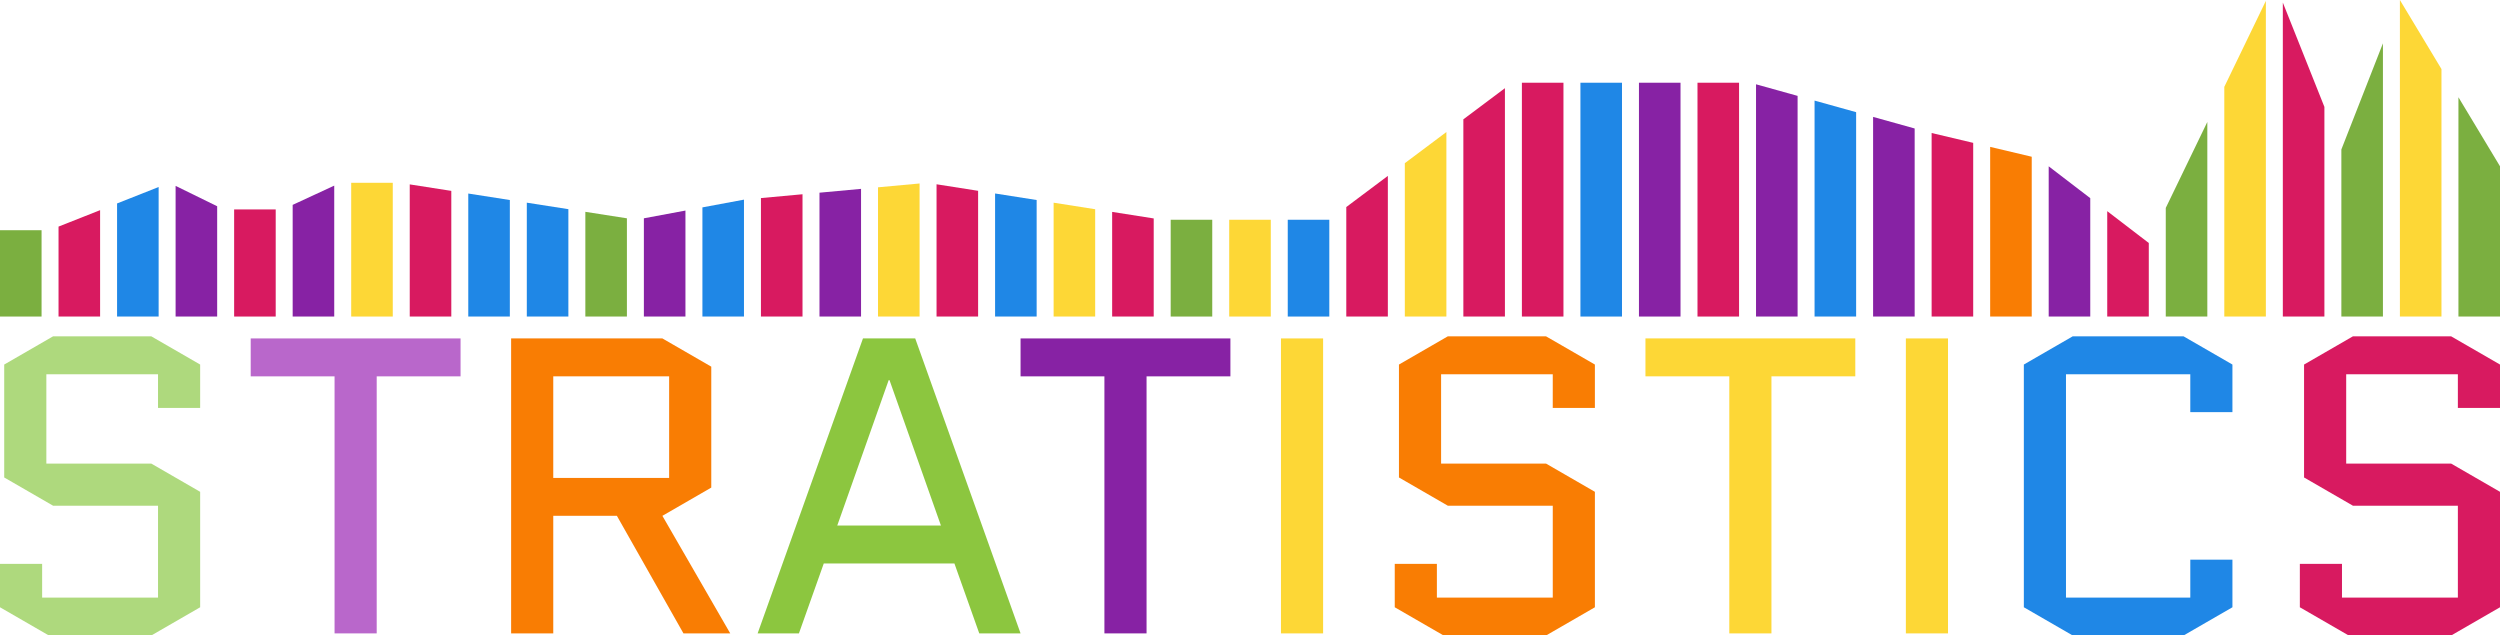
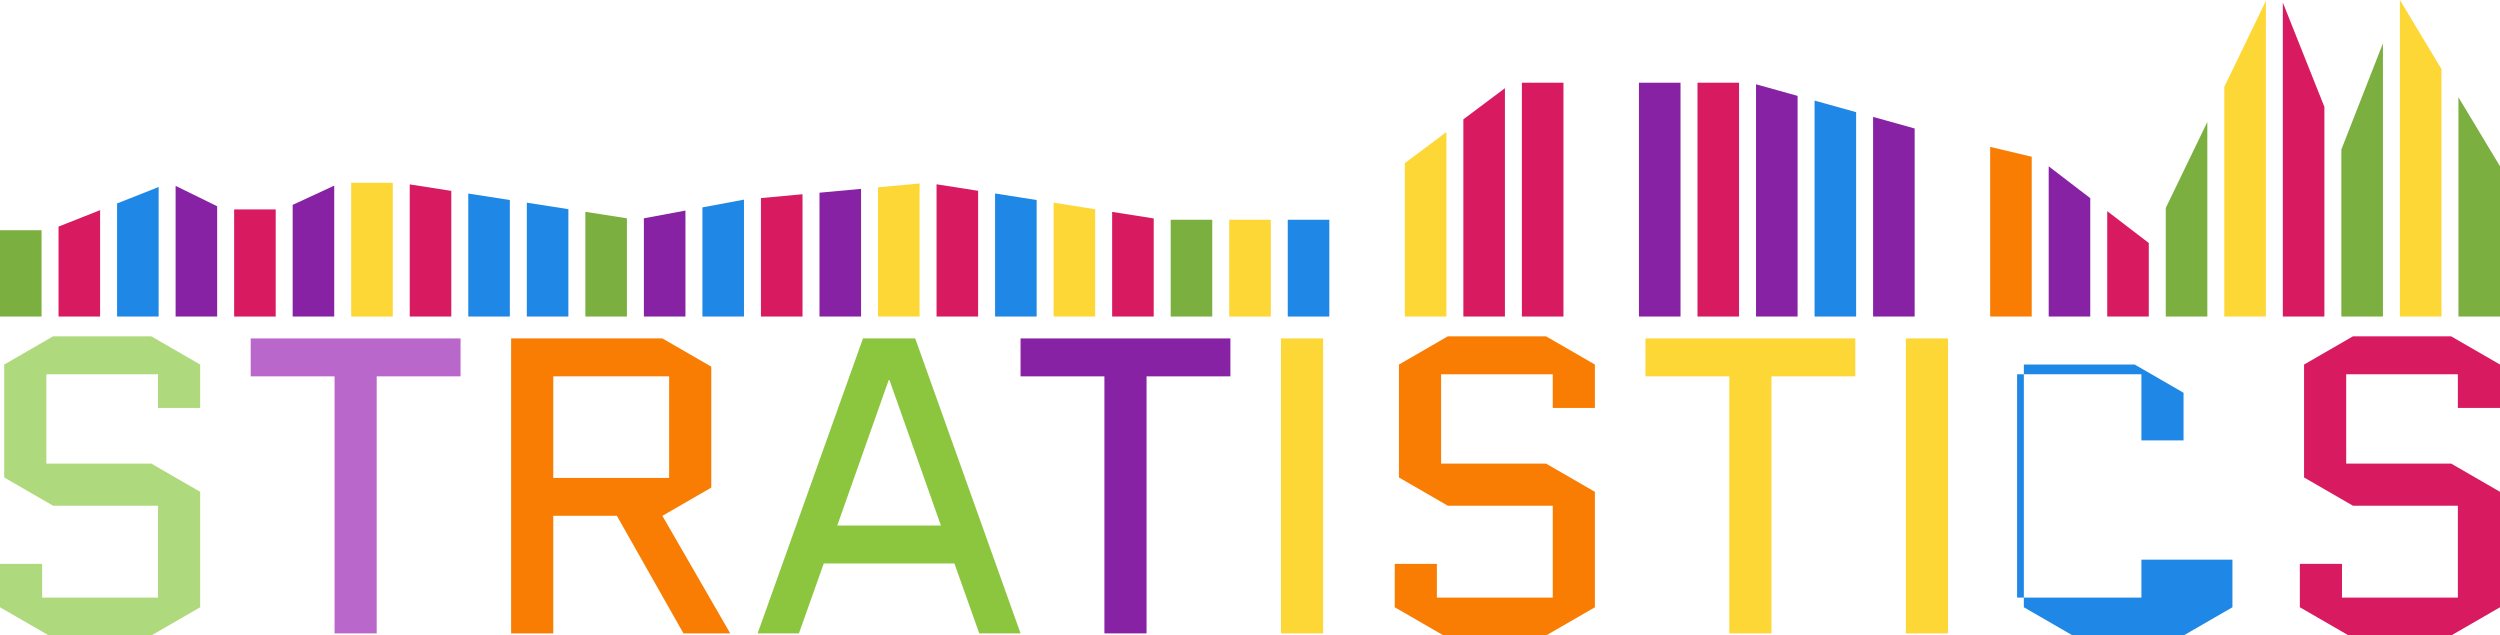
<svg xmlns="http://www.w3.org/2000/svg" id="Capa_1" x="0px" y="0px" width="1024px" height="260.298px" viewBox="0 -69.394 1024 260.298" xml:space="preserve">
  <g id="Capa_1_1_"> </g>
  <g>
    <path fill="#AED97D" d="M1.725,126.181V79.925l20.021-11.561h40.215l20.022,11.561v17.777H64.724V83.896H18.985v36.592h42.976 l20.022,11.564v47.291l-20.022,11.561h-41.94L0,179.343v-17.779h17.26v13.809h47.464v-37.627H21.746L1.725,126.181z" />
    <path fill="#B967CB" d="M154.297,84.761v105.281h-17.26V84.761h-34.347V69.226h85.953v15.535H154.297z" />
    <path fill="#F97D03" d="M252.678,141.89h-26.063v48.152h-17.26V69.226h61.962l20.021,11.564v49.535l-20.021,11.564l27.788,48.152 h-19.159L252.678,141.89z M226.615,84.761v41.594h47.463V84.761H226.615z" />
    <path fill="#8CC63F" d="M374.874,69.226l43.149,120.816h-16.915l-10.183-28.652h-53.504l-10.183,28.652h-16.915l43.149-120.816 H374.874z M364,86.314l-21.057,59.545h42.459l-21.057-59.545H364z" />
    <path fill="#8722A4" d="M469.628,84.761v105.281h-17.26V84.761h-34.347V69.226h85.953v15.535H469.628z" />
    <path fill="#FDD736" d="M524.685,190.042V69.226h17.26v120.816H524.685z" />
    <path fill="#F97D03" d="M573.012,126.181V79.925l20.021-11.561h40.215l20.021,11.561v17.777h-17.26V83.896h-45.738v36.592h42.977 l20.021,11.564v47.291l-20.021,11.561h-41.94l-20.021-11.561v-17.779h17.259v13.809h47.464v-37.627h-42.977L573.012,126.181z" />
    <path fill="#FDD736" d="M725.584,84.761v105.281h-17.26V84.761h-34.347V69.226h85.952v15.535H725.584z" />
    <path fill="#FDD736" d="M780.641,190.042V69.226h17.26v120.816H780.641z" />
-     <path fill="#1F87E6" d="M897.145,159.837h17.258v19.506l-20.021,11.561h-45.394l-20.021-11.561V79.925l20.021-11.561h45.394 l20.021,11.561v19.504h-17.258V83.896h-50.918v91.477h50.918V159.837z" />
+     <path fill="#1F87E6" d="M897.145,159.837h17.258v19.506l-20.021,11.561h-45.394l-20.021-11.561V79.925h45.394 l20.021,11.561v19.504h-17.258V83.896h-50.918v91.477h50.918V159.837z" />
    <path fill="#D81A60" d="M943.742,126.181V79.925l20.021-11.561h40.215L1024,79.925v17.777h-17.259V83.896h-45.74v36.592h42.978 L1024,132.052v47.291l-20.021,11.561h-41.939l-20.023-11.561v-17.779h17.261v13.809h47.465v-37.627h-42.978L943.742,126.181z" />
    <rect y="24.902" fill="#7BAF40" width="17.025" height="35.36" />
    <polygon fill="#D81A60" points="41.001,60.262 41.001,16.688 23.976,23.421 23.976,60.262 " />
    <polygon fill="#1F87E6" points="64.977,60.262 64.977,7.206 47.951,13.938 47.951,60.262 " />
    <polygon fill="#8722A4" points="88.952,60.262 88.952,15.087 71.927,6.741 71.927,60.262 " />
    <rect x="95.902" y="16.389" fill="#D81A60" width="17.026" height="43.873" />
    <polygon fill="#8722A4" points="136.903,60.262 136.903,6.638 119.877,14.519 119.877,60.262 " />
    <rect x="143.853" y="5.477" fill="#FDD736" width="17.026" height="54.785" />
    <polygon fill="#D81A60" points="184.854,60.262 184.854,8.792 167.829,6.132 167.829,60.262 " />
    <polygon fill="#1F87E6" points="208.83,60.262 208.83,12.537 191.804,9.877 191.804,60.262 " />
    <polygon fill="#1F87E6" points="232.807,60.262 232.807,16.282 215.781,13.622 215.781,60.262 " />
    <polygon fill="#7BAF40" points="256.782,60.262 256.782,20.026 239.756,17.369 239.756,60.262 " />
    <polygon fill="#8722A4" points="280.758,60.262 280.758,16.849 263.732,20.024 263.732,60.262 " />
    <polygon fill="#1F87E6" points="304.733,60.262 304.733,12.376 287.708,15.552 287.708,60.262 " />
    <polygon fill="#D81A60" points="328.708,60.262 328.708,10.171 311.683,11.736 311.683,60.262 " />
    <polygon fill="#8722A4" points="352.684,60.262 352.684,7.966 335.659,9.531 335.659,60.262 " />
    <polygon fill="#FDD736" points="376.66,60.262 376.66,5.76 359.634,7.326 359.634,60.262 " />
    <polygon fill="#D81A60" points="400.635,60.262 400.635,8.763 383.609,6.086 383.609,60.262 " />
    <polygon fill="#1F87E6" points="424.611,60.262 424.611,12.534 407.585,9.856 407.585,60.262 " />
    <polygon fill="#FDD736" points="448.586,60.262 448.586,16.307 431.561,13.629 431.561,60.262 " />
    <polygon fill="#D81A60" points="472.562,60.262 472.562,20.078 455.536,17.399 455.536,60.262 " />
    <rect x="479.512" y="20.617" fill="#7BAF40" width="17.025" height="39.646" />
    <rect x="503.487" y="20.617" fill="#FDD736" width="17.025" height="39.646" />
    <rect x="527.463" y="20.617" fill="#1F87E6" width="17.025" height="39.646" />
-     <polygon fill="#D81A60" points="568.464,60.262 568.464,2.653 551.438,15.409 551.438,60.262 " />
    <polygon fill="#FDD736" points="592.44,60.262 592.44,-15.309 575.415,-2.555 575.415,60.262 " />
    <polygon fill="#D81A60" points="616.416,60.262 616.416,-33.273 599.391,-20.517 599.391,60.262 " />
    <rect x="623.366" y="-35.511" fill="#D81A60" width="17.025" height="95.774" />
-     <rect x="647.342" y="-35.511" fill="#1F87E6" width="17.025" height="95.774" />
    <rect x="671.316" y="-35.511" fill="#8722A4" width="17.026" height="95.774" />
    <rect x="695.293" y="-35.511" fill="#D81A60" width="17.025" height="95.774" />
    <polygon fill="#8722A4" points="736.294,60.262 736.294,-30.124 719.268,-34.867 719.268,60.262 " />
    <polygon fill="#1F87E6" points="760.27,60.262 760.27,-23.448 743.244,-28.191 743.244,60.262 " />
    <polygon fill="#8722A4" points="784.245,60.262 784.245,-16.77 767.219,-21.512 767.219,60.262 " />
-     <polygon fill="#D81A60" points="808.221,60.262 808.221,-10.878 791.194,-14.915 791.194,60.262 " />
    <polygon fill="#F97D03" points="832.195,60.262 832.195,-5.193 815.17,-9.229 815.17,60.262 " />
    <polygon fill="#8722A4" points="856.172,60.262 856.172,11.774 839.146,-1.269 839.146,60.262 " />
    <polygon fill="#D81A60" points="880.146,60.262 880.146,30.14 863.121,17.097 863.121,60.262 " />
    <polygon fill="#7BAF40" points="904.122,60.262 904.122,-19.443 887.097,15.767 887.097,60.262 " />
    <polygon fill="#FDD736" points="928.098,60.262 928.098,-69.028 911.072,-33.816 911.072,60.262 " />
    <polygon fill="#D81A60" points="952.073,60.262 952.073,-25.61 935.048,-68.34 935.048,60.262 " />
    <polygon fill="#7BAF40" points="976.049,60.262 976.049,-51.647 959.023,-8.167 959.023,60.262 " />
    <polygon fill="#FDD736" points="1000.024,60.262 1000.024,-41.114 982.999,-69.394 982.999,60.262 " />
    <polygon fill="#7BAF40" points="1024,60.262 1024,-1.286 1006.975,-29.567 1006.975,60.262 " />
  </g>
</svg>